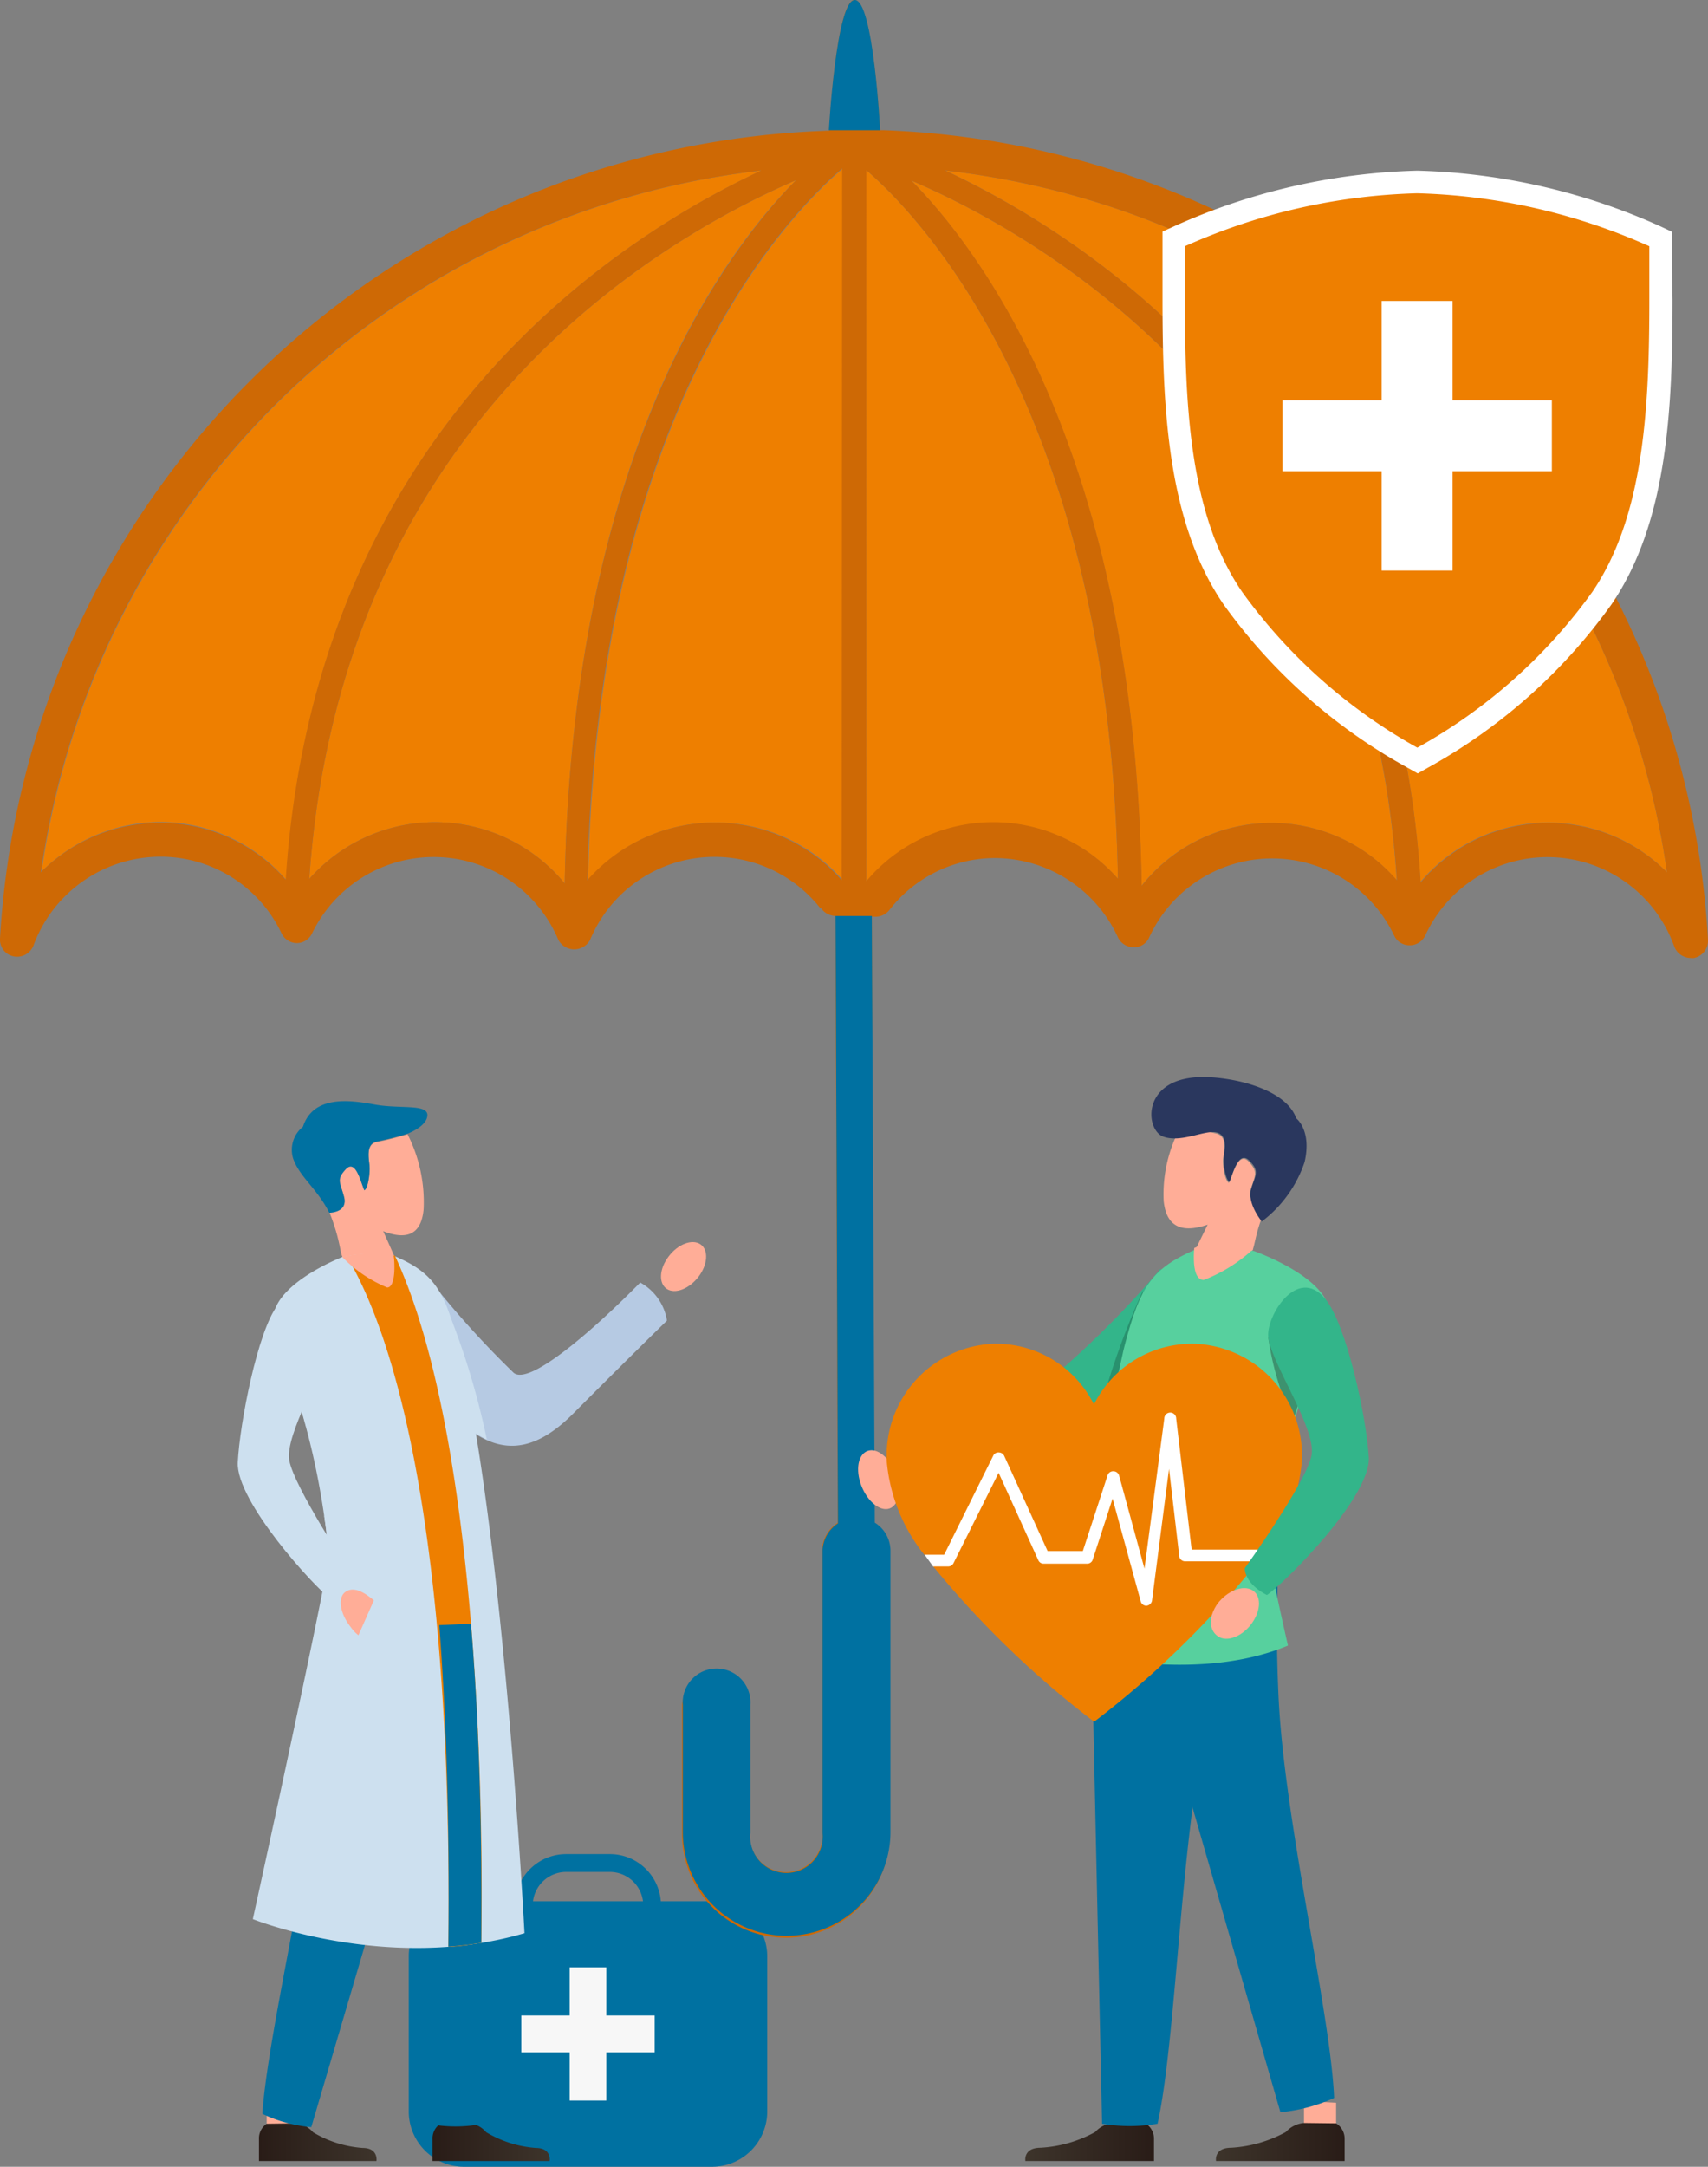
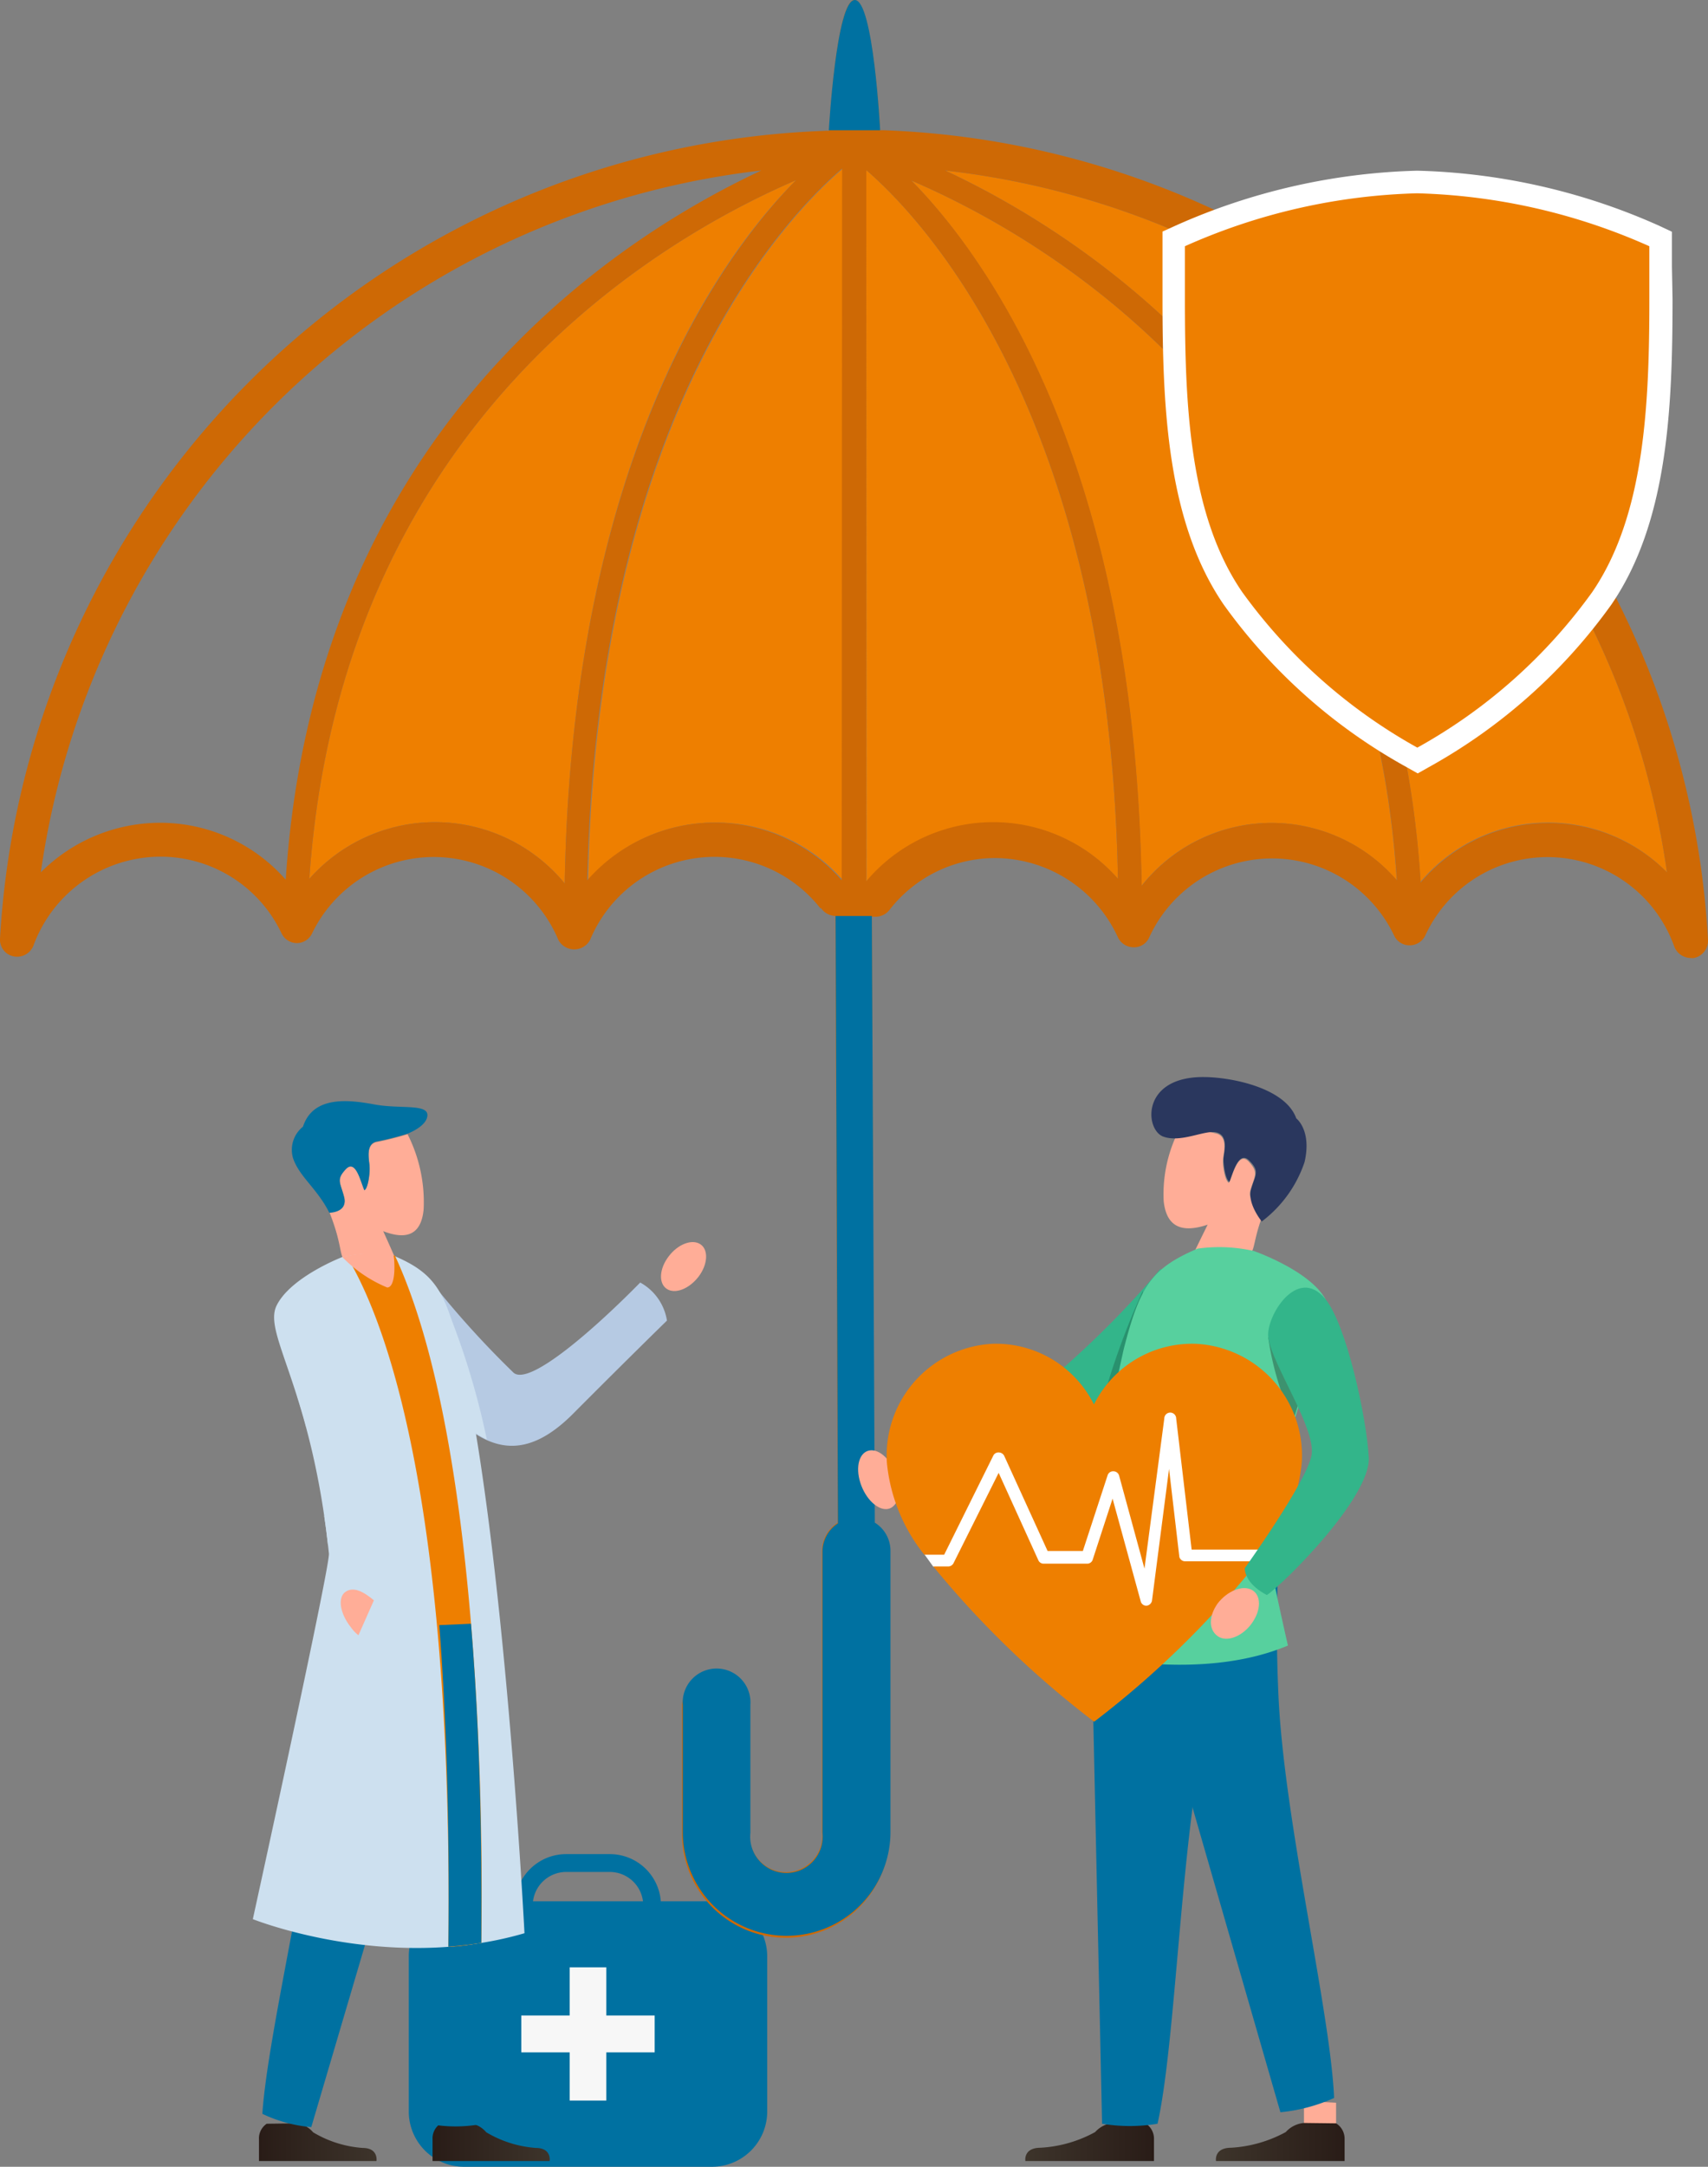
<svg xmlns="http://www.w3.org/2000/svg" xmlns:xlink="http://www.w3.org/1999/xlink" viewBox="0 0 86.2 109.29">
  <rect x="0" y="0" width="86.2" height="109.29" fill="#808080" stroke="none" />
  <defs>
    <style>.cls-1{isolation:isolate;}.cls-2{fill:#0071a1;}.cls-3{fill:#f7f7f7;}.cls-4{fill:#ee7f00;}.cls-5{fill:#ce6905;}.cls-6{fill:#fff;}.cls-7{fill:#b6cae3;}.cls-8{fill:#ffad97;}.cls-12,.cls-9{fill:#cde0ef;}.cls-14,.cls-19,.cls-9{mix-blend-mode:multiply;}.cls-10{fill:url(#linear-gradient);}.cls-11{fill:url(#linear-gradient-2);}.cls-13{fill:#33b58a;}.cls-14{opacity:0.2;}.cls-15{fill:url(#linear-gradient-3);}.cls-16{fill:url(#linear-gradient-4);}.cls-17{fill:#2a375e;}.cls-18{fill:#57d09e;}.cls-19{opacity:0.3;}.cls-20{fill:#d9d9d9;}</style>
    <linearGradient id="linear-gradient" x1="-387.7" y1="108.07" x2="-381.79" y2="108.07" gradientTransform="matrix(-1, 0, 0, 1, -359.95, 0)" gradientUnits="userSpaceOnUse">
      <stop offset="0" stop-color="#3d342b" />
      <stop offset="1" stop-color="#291c17" />
    </linearGradient>
    <linearGradient id="linear-gradient-2" x1="-378.94" y1="108.07" x2="-373.02" y2="108.07" xlink:href="#linear-gradient" />
    <linearGradient id="linear-gradient-3" x1="-541.35" y1="108.06" x2="-534.86" y2="108.06" gradientTransform="translate(593.1)" xlink:href="#linear-gradient" />
    <linearGradient id="linear-gradient-4" x1="-531.74" y1="108.06" x2="-525.24" y2="108.06" gradientTransform="translate(593.1)" xlink:href="#linear-gradient" />
  </defs>
  <g class="cls-1">
    <g id="Layer_2" data-name="Layer 2">
      <g id="Layer_1-2" data-name="Layer 1">
        <path class="cls-2" d="M35.94,95.9H33.35a2.58,2.58,0,0,0-2.57-2.38H28.57A2.58,2.58,0,0,0,26,95.9H23.41a2.78,2.78,0,0,0-2.78,2.78v7.82a2.79,2.79,0,0,0,2.78,2.79H35.94a2.79,2.79,0,0,0,2.78-2.79V98.68A2.78,2.78,0,0,0,35.94,95.9Zm-7.37-1.48h2.21a1.69,1.69,0,0,1,1.67,1.48H26.9A1.69,1.69,0,0,1,28.57,94.42Z" />
        <polygon class="cls-3" points="33.04 101.66 30.6 101.66 30.6 99.23 28.75 99.23 28.75 101.66 26.31 101.66 26.31 103.52 28.75 103.52 28.75 105.95 30.6 105.95 30.6 103.52 33.04 103.52 33.04 101.66" />
-         <path class="cls-4" d="M38.44,8.6c-7.57,3.53-22.55,13.32-24,35.77a8.44,8.44,0,0,0-6.34-2.91,8.53,8.53,0,0,0-6,2.5A41.52,41.52,0,0,1,38.44,8.6Z" />
        <path class="cls-4" d="M40.17,9.09c-4,4-11.3,14.39-11.67,35.47a8.47,8.47,0,0,0-12.89-.23C17.2,21.25,33.42,12,40.17,9.09Z" />
        <path class="cls-4" d="M36.13,41.49a8.45,8.45,0,0,0-6.45,2.91c.48-23.74,10.15-33.59,12.86-35.9l0,35.9A8.5,8.5,0,0,0,36.13,41.49Z" />
        <path class="cls-4" d="M43.72,8.58C46.53,11,56,20.91,56.42,44.33a8.37,8.37,0,0,0-12.69.14l0,0Z" />
        <path class="cls-4" d="M57.61,44.68C57.28,23.52,49.94,13.14,46,9.11,52.74,12,69,21.3,70.49,44.4a8.36,8.36,0,0,0-12.88.28Z" />
        <path class="cls-4" d="M84.13,44a8.43,8.43,0,0,0-12.44.48C70.3,22,55.29,12.15,47.7,8.6A41.48,41.48,0,0,1,84.13,44Z" />
        <path class="cls-5" d="M84.13,44A41.48,41.48,0,0,0,47.7,8.6c7.59,3.55,22.6,13.37,24,35.91A8.43,8.43,0,0,1,84.13,44Zm-27.71.3C56,20.91,46.53,11,43.72,8.58l0,35.87,0,0a8.37,8.37,0,0,1,12.69-.14ZM46,9.11c3.95,4,11.29,14.41,11.62,35.57a8.36,8.36,0,0,1,12.88-.28C69,21.3,52.74,12,46,9.11ZM14.42,44.37c1.47-22.45,16.45-32.24,24-35.77A41.52,41.52,0,0,0,2.06,44a8.53,8.53,0,0,1,6-2.5A8.44,8.44,0,0,1,14.42,44.37Zm14.08.19c.37-21.08,7.71-31.43,11.67-35.47C33.42,12,17.2,21.25,15.61,44.33a8.47,8.47,0,0,1,12.89.23Zm14-36.06c-2.71,2.31-12.38,12.16-12.86,35.9a8.54,8.54,0,0,1,12.84,0Zm-1.1,37.31a6.8,6.8,0,0,0-11.62,1.6.91.91,0,0,1-1.6,0,6.82,6.82,0,0,0-12.44-.31.86.86,0,0,1-.75.47h0a.87.87,0,0,1-.78-.49,6.76,6.76,0,0,0-6.13-3.87,6.84,6.84,0,0,0-6.39,4.48.89.89,0,0,1-1,.55.86.86,0,0,1-.69-.9A43.24,43.24,0,0,1,41.62,6.6a.74.74,0,0,1,.17,0h.05S42.2,0,43.13,0s1.29,6.57,1.29,6.57h0l.21,0A43.23,43.23,0,0,1,86.2,47.42a.89.89,0,0,1-.7.9.58.58,0,0,1-.18,0,.9.9,0,0,1-.82-.57,6.79,6.79,0,0,0-12.57-.56.87.87,0,0,1-.78.49.85.85,0,0,1-.79-.49A6.82,6.82,0,0,0,58,47.28a.83.83,0,0,1-.78.5.88.88,0,0,1-.8-.5,6.85,6.85,0,0,0-6.21-4,6.75,6.75,0,0,0-5.33,2.63.9.9,0,0,1-.69.33H44l.11,30.64a1.72,1.72,0,0,1,.79,1.41l0,14.21a5.24,5.24,0,1,1-10.48,0V86a1.72,1.72,0,0,1,3.43,0v6.41a1.83,1.83,0,1,0,3.64,0l0-14.19a1.67,1.67,0,0,1,.79-1.41L42.16,46.2A.91.91,0,0,1,41.44,45.81Z" />
        <path class="cls-2" d="M42.29,76.84a1.7,1.7,0,0,0-.78,1.41l0,14.2a1.83,1.83,0,1,1-3.64,0V86a1.71,1.71,0,1,0-3.41,0v6.4a5.24,5.24,0,1,0,10.48,0l0-14.2a1.67,1.67,0,0,0-.79-1.4L44,46.2H42.17Z" />
        <path class="cls-2" d="M44.42,6.57S44.08,0,43.14,0s-1.31,6.57-1.31,6.57h2.59Z" />
        <path class="cls-6" d="M84.38,13.45V11.69l-.66-.31A31.8,31.8,0,0,0,71.52,8.61a31.86,31.86,0,0,0-12.19,2.77l-.66.3v3.4c0,5.52.24,11.26,3.09,15.42A28,28,0,0,0,71,38.7l.55.31.55-.31a28,28,0,0,0,9.22-8.2c2.85-4.16,3.09-9.9,3.09-15.42Z" />
        <path class="cls-4" d="M59.8,12.42c0,.39,0,2.66,0,2.66,0,5.35.22,10.89,2.89,14.78a27.17,27.17,0,0,0,8.84,7.85,26.94,26.94,0,0,0,8.83-7.85C83,26,83.24,20.43,83.24,15.08V12.42A30.67,30.67,0,0,0,71.52,9.75,30.62,30.62,0,0,0,59.8,12.42Z" />
-         <polygon class="cls-6" points="78.32 20.19 73.31 20.19 73.31 15.18 69.73 15.18 69.73 20.19 64.72 20.19 64.72 23.77 69.73 23.77 69.73 28.78 73.31 28.78 73.31 23.77 78.32 23.77 78.32 20.19" />
        <path class="cls-7" d="M21.53,64.35a47.27,47.27,0,0,0,4.38,4.88c.8.74,4.25-2.35,6.4-4.54a2.66,2.66,0,0,1,1.35,1.92S31.8,68.42,29,71.23c-2.38,2.43-4.44,2.28-6.89-.67A5.67,5.67,0,0,1,21.53,64.35Z" />
        <path class="cls-8" d="M33.74,63.38c-.47.62-.51,1.35-.09,1.63s1.13,0,1.6-.61.52-1.36.1-1.64S34.21,62.75,33.74,63.38Z" />
        <path class="cls-9" d="M24.57,72.61a38.4,38.4,0,0,0-2.23-7.15l.13,3.38.17,2.28A6.4,6.4,0,0,0,24.57,72.61Z" />
        <polygon class="cls-8" points="22.22 106.09 22.22 107.64 23.7 107.64 23.7 106 22.22 106.09" />
        <path class="cls-10" d="M22.22,107.12a.89.89,0,0,0-.39.78V109h5.91s.11-.66-.7-.66a5.7,5.7,0,0,1-2.5-.79,1.27,1.27,0,0,0-.84-.45Z" />
-         <polygon class="cls-8" points="13.46 106.09 13.46 107.64 14.93 107.64 14.93 106 13.46 106.09" />
        <path class="cls-11" d="M13.46,107.12a.89.89,0,0,0-.39.78V109H19s.11-.66-.7-.66a5.65,5.65,0,0,1-2.5-.79,1.27,1.27,0,0,0-.85-.45Z" />
        <path class="cls-2" d="M24.83,78.87l-.56,28.27a7.17,7.17,0,0,1-2.56,0c-.86-4.21-1.05-14.13-2.27-20.22s-2.12-7.35-2.12-10.09S24.83,78.87,24.83,78.87Z" />
        <path class="cls-2" d="M23.71,80.18l-8,27.11a7.14,7.14,0,0,1-2.47-.67c.29-4.28,2.72-13.9,3.14-20.1s-.1-7.65.63-10.29S23.71,80.18,23.71,80.18Z" />
        <path class="cls-8" d="M21.38,61a7.57,7.57,0,0,0-.81-3.79,15.81,15.81,0,0,1-1.59.4c-.52.14-.37.86-.33,1.21S18.57,60,18.39,60c-.18-.37-.44-1.61-.94-1.06s-.27.71-.08,1.43-.75.76-.75.76c.67,1.68.48,2.18.82,2.53.76.79,2.77,1.24,2.51-.19-.35-.8-.61-1.37-.61-1.37C20.74,62.64,21.28,62.06,21.38,61Z" />
        <path class="cls-2" d="M20.57,57.18s1-.37,1-.94-1.41-.3-2.66-.53-3.1-.48-3.62,1.12a1.49,1.49,0,0,0-.5,1.59c.32.94,1.22,1.53,1.83,2.75,0,0,.93,0,.75-.76s-.43-.88.08-1.43.76.69.94,1.06c.18-.09.29-.9.26-1.25s-.19-1.07.33-1.21A15.81,15.81,0,0,0,20.57,57.18Z" />
        <path class="cls-12" d="M17.26,63.41s-2.59,1-3.3,2.44S15.73,70,16.6,78.36c.07.61-3.84,18.44-3.84,18.44s6.81,2.73,13.71.71c0,0-1-19.55-3.22-29.18-.73-3.13-1.25-4.1-3.4-5A6.79,6.79,0,0,0,17.26,63.41Z" />
        <path class="cls-9" d="M16.57,67.76,15,70.43h0q.23.7.45,1.53A15.76,15.76,0,0,0,16.57,67.76Z" />
        <path class="cls-8" d="M18.09,82.48a1.82,1.82,0,0,1-.38-.4c-.56-.7-.68-1.51-.27-1.79s.92,0,1.43.43Z" />
        <path class="cls-4" d="M17.51,63.38c1.22,2.05,5.37,10,5.12,34.81.55,0,1.1-.11,1.66-.19.07-3.91.21-24.85-4.36-34.67l-.08,0A13.3,13.3,0,0,0,17.51,63.38Z" />
        <path class="cls-8" d="M17.27,63.4a6.82,6.82,0,0,0,2.27,1.54c.5,0,.36-1.63.31-1.65A7,7,0,0,0,17.27,63.4Z" />
        <path class="cls-2" d="M24.29,98c0-2,.09-8.76-.52-16.1l-1.6.07c.34,4.39.53,9.73.46,16.22C23.18,98.15,23.73,98.08,24.29,98Z" />
        <path class="cls-9" d="M16.36,76.44c.07.47.14,1,.19,1.47l1,1.25Z" />
-         <path class="cls-12" d="M14,65.85c-1,1.3-1.9,5.94-2,7.91s3.89,6.31,4.68,6.88c0,0,1-.48,1-1.34,0,0-2.85-4.31-3.08-5.64s1.81-4.56,2-5.9C16.71,66.77,15.25,64.16,14,65.85Z" />
        <path class="cls-13" d="M58.57,64a47.43,47.43,0,0,1-4.81,4.91c-.87.76-6.46-.81-3.44,2,2.62,2.45,4.88,2.31,7.57-.68A5.32,5.32,0,0,0,58.57,64Z" />
        <path class="cls-14" d="M55.23,72.33a37,37,0,0,1,2.45-7.22l-.14,3.42-.19,2.29A6.92,6.92,0,0,1,55.23,72.33Z" />
        <polygon class="cls-8" points="57.81 106.06 57.81 107.63 56.2 107.63 56.2 105.98 57.81 106.06" />
        <path class="cls-15" d="M57.81,107.1a.91.91,0,0,1,.43.79V109H51.75s-.12-.67.77-.67a6.49,6.49,0,0,0,2.75-.79,1.4,1.4,0,0,1,.92-.46Z" />
        <polygon class="cls-8" points="67.43 106.06 67.43 107.63 65.81 107.63 65.81 105.98 67.43 106.06" />
        <path class="cls-16" d="M67.43,107.1a.91.91,0,0,1,.43.79V109H61.37s-.12-.67.77-.67a6.58,6.58,0,0,0,2.75-.79,1.4,1.4,0,0,1,.92-.46Z" />
        <path class="cls-2" d="M55,78.63l.62,28.49a8.56,8.56,0,0,0,2.8,0c.94-4.24,1.15-14.23,2.5-20.37s2.32-7.42,2.32-10.17S55,78.63,55,78.63Z" />
        <path class="cls-2" d="M56.72,79.16l7.9,27.38a8.59,8.59,0,0,0,2.71-.72c-.18-4.34-2.53-14-2.81-20.33s.35-7.76-.36-10.43S56.72,79.16,56.72,79.16Z" />
        <path class="cls-8" d="M58.73,60.59a7.07,7.07,0,0,1,.89-3.81c.34.14,1.16.25,1.75.39s.41.88.36,1.23.09,1.16.29,1.26c.19-.38.48-1.63,1-1.07s.3.71.09,1.44.82.76.82.76c-.73,1.69-.53,2.2-.9,2.55-.83.8-3,1.26-2.76-.18.39-.81.68-1.39.68-1.39C59.44,62.28,58.85,61.69,58.73,60.59Z" />
        <path class="cls-17" d="M58.71,57.33c-.91-.33-1.12-2.88,1.79-3,1.38-.06,4.35.47,4.92,2.08,0,0,.79.59.42,2.2a6.23,6.23,0,0,1-2.16,3s-.75-.91-.54-1.63.46-.89-.09-1.44-.84.69-1,1.07c-.2-.1-.33-.91-.29-1.26s.22-1.08-.36-1.23S59.62,57.66,58.71,57.33Z" />
        <path class="cls-18" d="M65,83c-.6-2.62-1-4.64-1-4.83,1-8.41,3.69-11.14,2.91-12.61s-3.63-2.46-3.63-2.46a7.86,7.86,0,0,0-2.84-.12c-2.36,1-2.92,1.93-3.73,5.08a117.78,117.78,0,0,0-2.39,15.31C55.85,83.7,60.93,84.71,65,83Z" />
        <path class="cls-19" d="M64,67.44l1.75,2.68h0c-.15.47-.32,1-.49,1.54A15,15,0,0,1,64,67.44Z" />
-         <path class="cls-8" d="M63.25,63a7.76,7.76,0,0,1-2.5,1.56c-.55,0-.52-1.09-.48-1.61l.14-.06A8.49,8.49,0,0,1,63.25,63Z" />
        <path class="cls-20" d="M64.24,76.18c-.07.48-.14,1-.21,1.48L62.9,78.93Z" />
        <path class="cls-8" d="M45.26,74.47c.26.81.05,1.55-.45,1.64s-1.13-.5-1.39-1.32-.05-1.54.46-1.63S45,73.66,45.26,74.47Z" />
        <polygon class="cls-6" points="63.49 78.79 63.92 78.19 61.46 72.82 59.87 70.29 57.8 71.06 51.08 71.64 47.12 74.66 46.66 78.41 47.1 79.02 51.35 81 57.78 81.94 63.49 78.79" />
        <path class="cls-4" d="M59.52,78.53,59,74.09l-.86,6.64a.31.31,0,0,1-.28.26h0a.29.29,0,0,1-.29-.22l-1.42-5.18-1,3.07a.29.29,0,0,1-.28.21h-2.2a.29.29,0,0,1-.27-.18l-2-4.4-2.28,4.56a.3.3,0,0,1-.27.16H47.1a48.25,48.25,0,0,0,8,7.74l.12.09.12-.09a47.28,47.28,0,0,0,8.16-8H59.83A.3.3,0,0,1,59.52,78.53Z" />
        <path class="cls-4" d="M60.34,67.78a5.54,5.54,0,0,0-5.13,3.06,5.53,5.53,0,0,0-5.13-3.06,5.64,5.64,0,0,0-5.32,6,8.75,8.75,0,0,0,1.89,4.64h1l2.48-5a.29.29,0,0,1,.28-.16.31.31,0,0,1,.27.17l2.19,4.8h1.78l1.25-3.82a.29.29,0,0,1,.29-.2.3.3,0,0,1,.29.22l1.28,4.69,1-7.57a.3.3,0,0,1,.6,0l.78,6.61h3.82a8.42,8.42,0,0,0,1.74-4.42A5.64,5.64,0,0,0,60.34,67.78Z" />
        <path class="cls-13" d="M66.88,65.51c1.08,1.31,2.09,6,2.2,8s-4.27,6.36-5.14,6.94c0,0-1.08-.49-1.12-1.35,0,0,3.12-4.35,3.37-5.69s-2-4.59-2.18-5.94C63.86,66.44,65.46,63.8,66.88,65.51Z" />
        <path class="cls-8" d="M61.45,80.88c.49-.64,1.27-.95,1.74-.68s.46,1,0,1.66-1.26,1-1.73.67S61,81.52,61.45,80.88Z" />
      </g>
    </g>
  </g>
</svg>